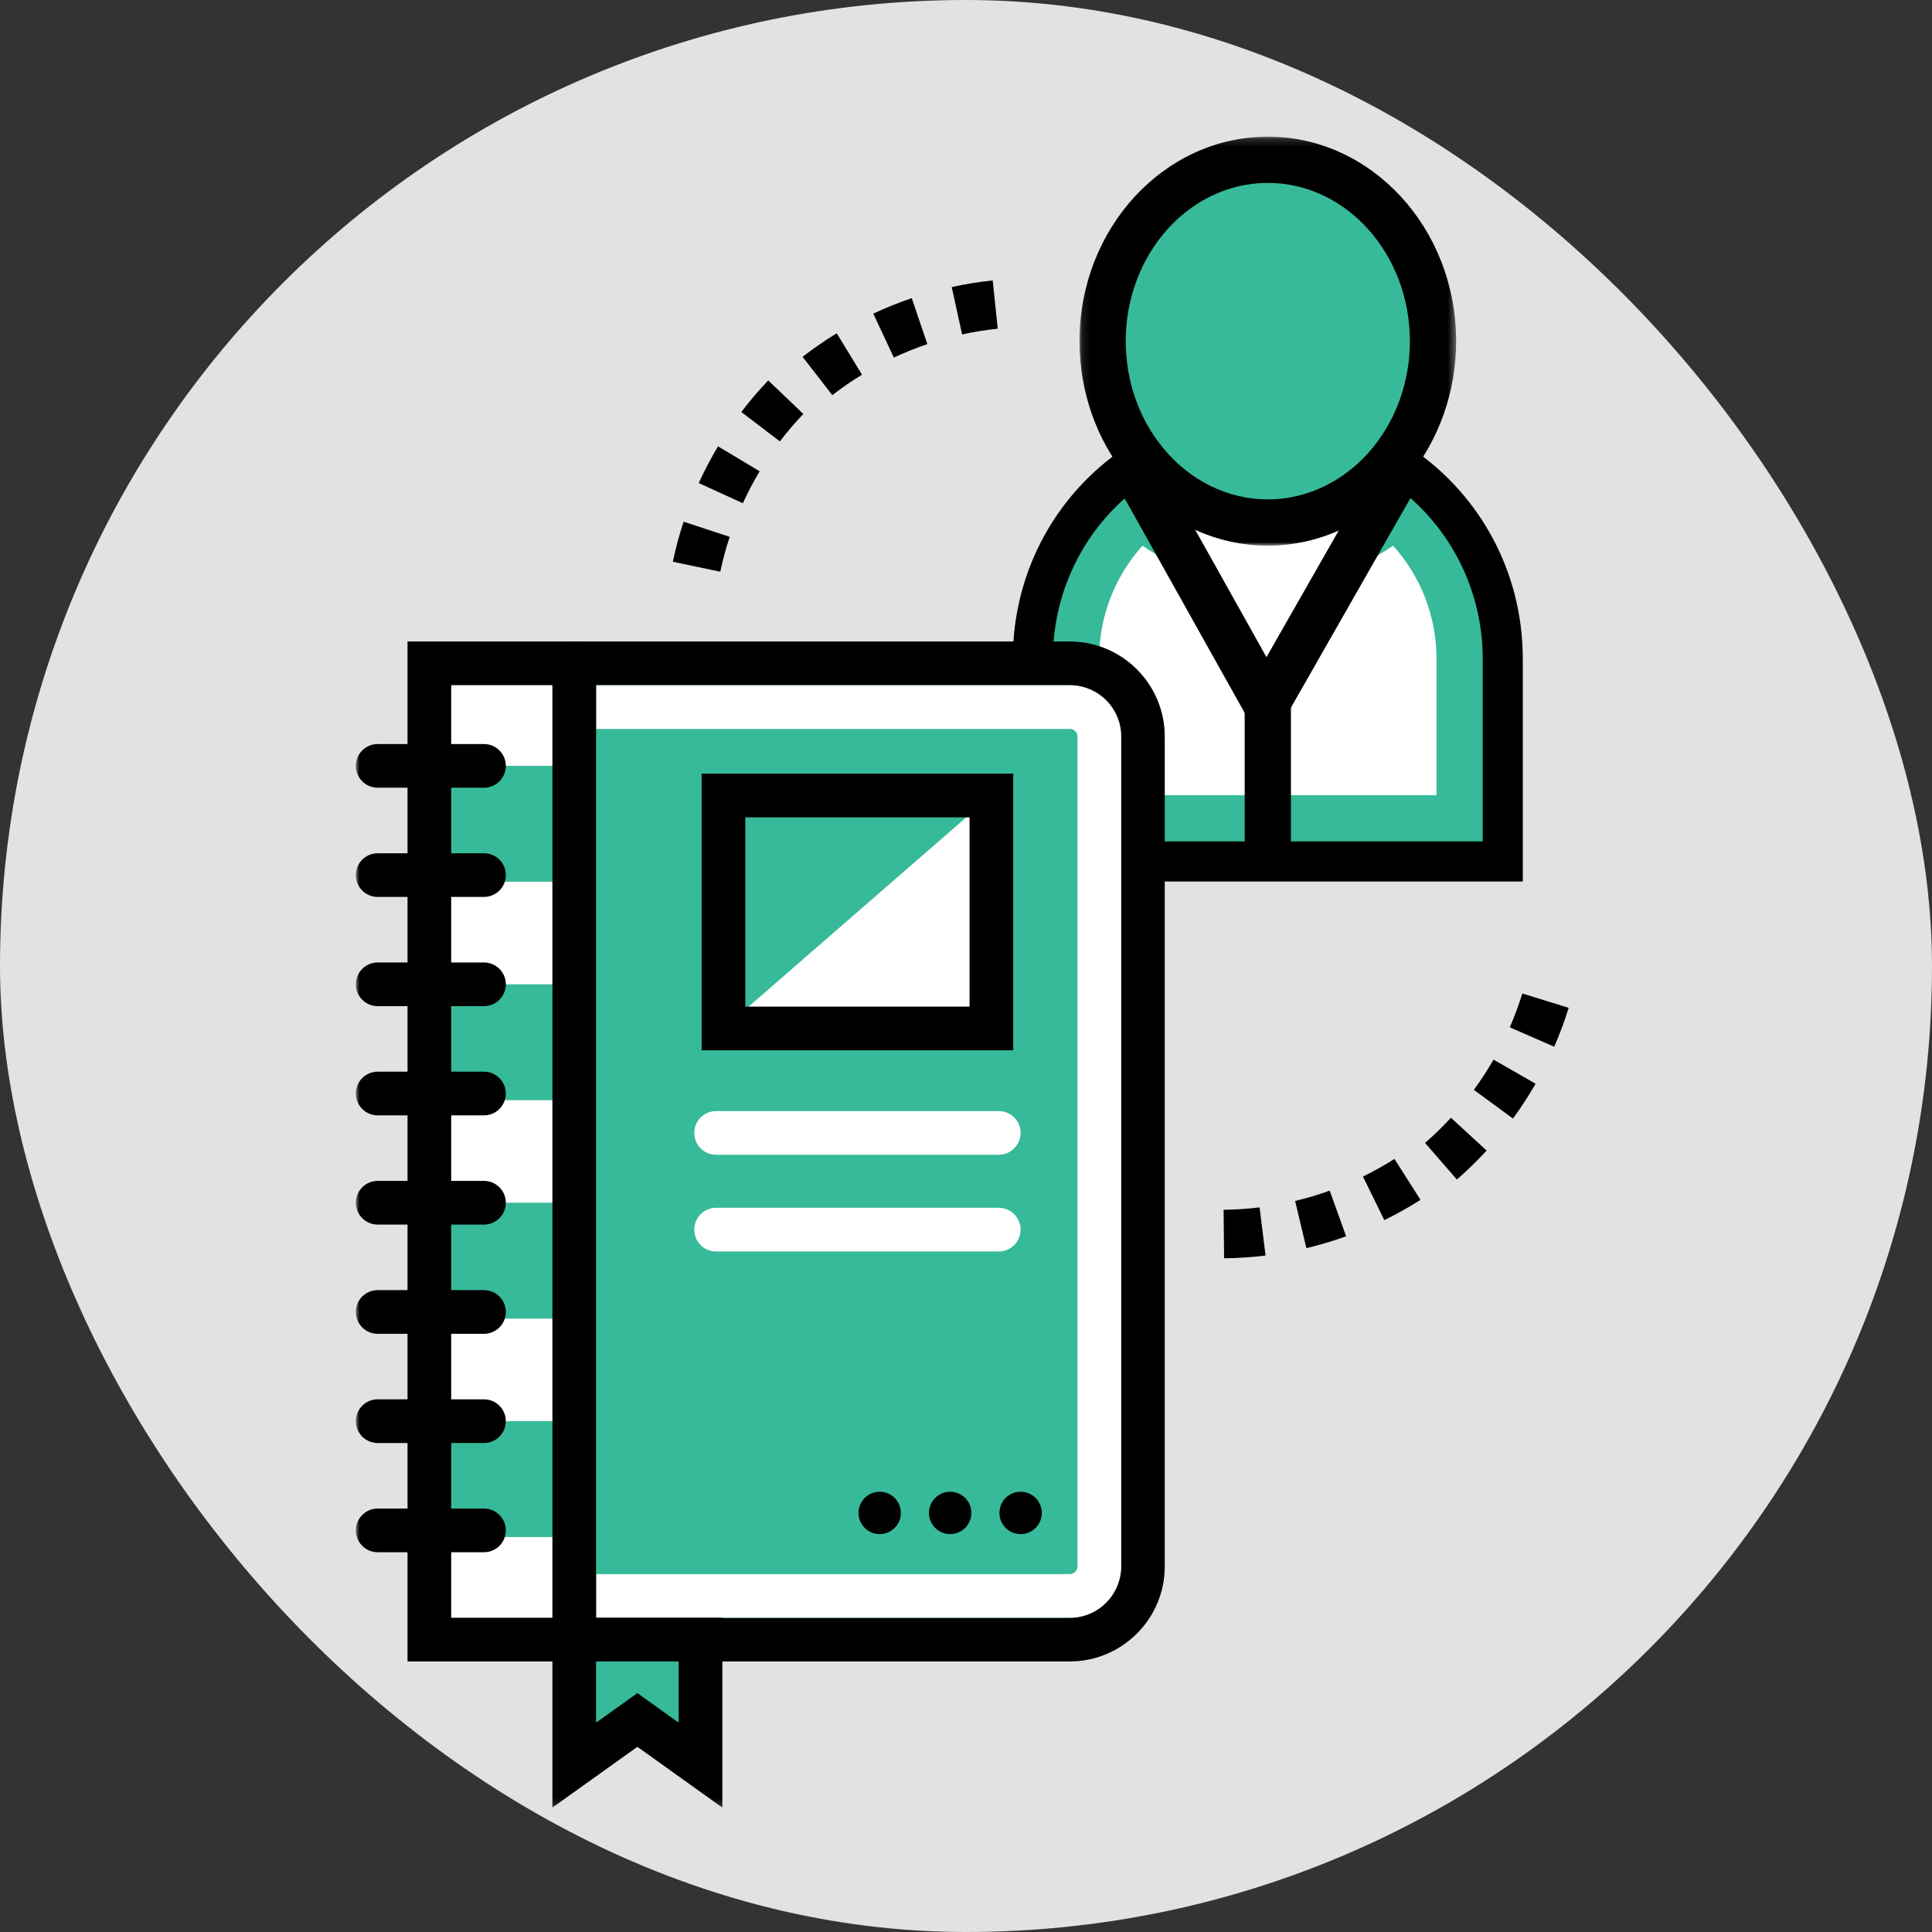
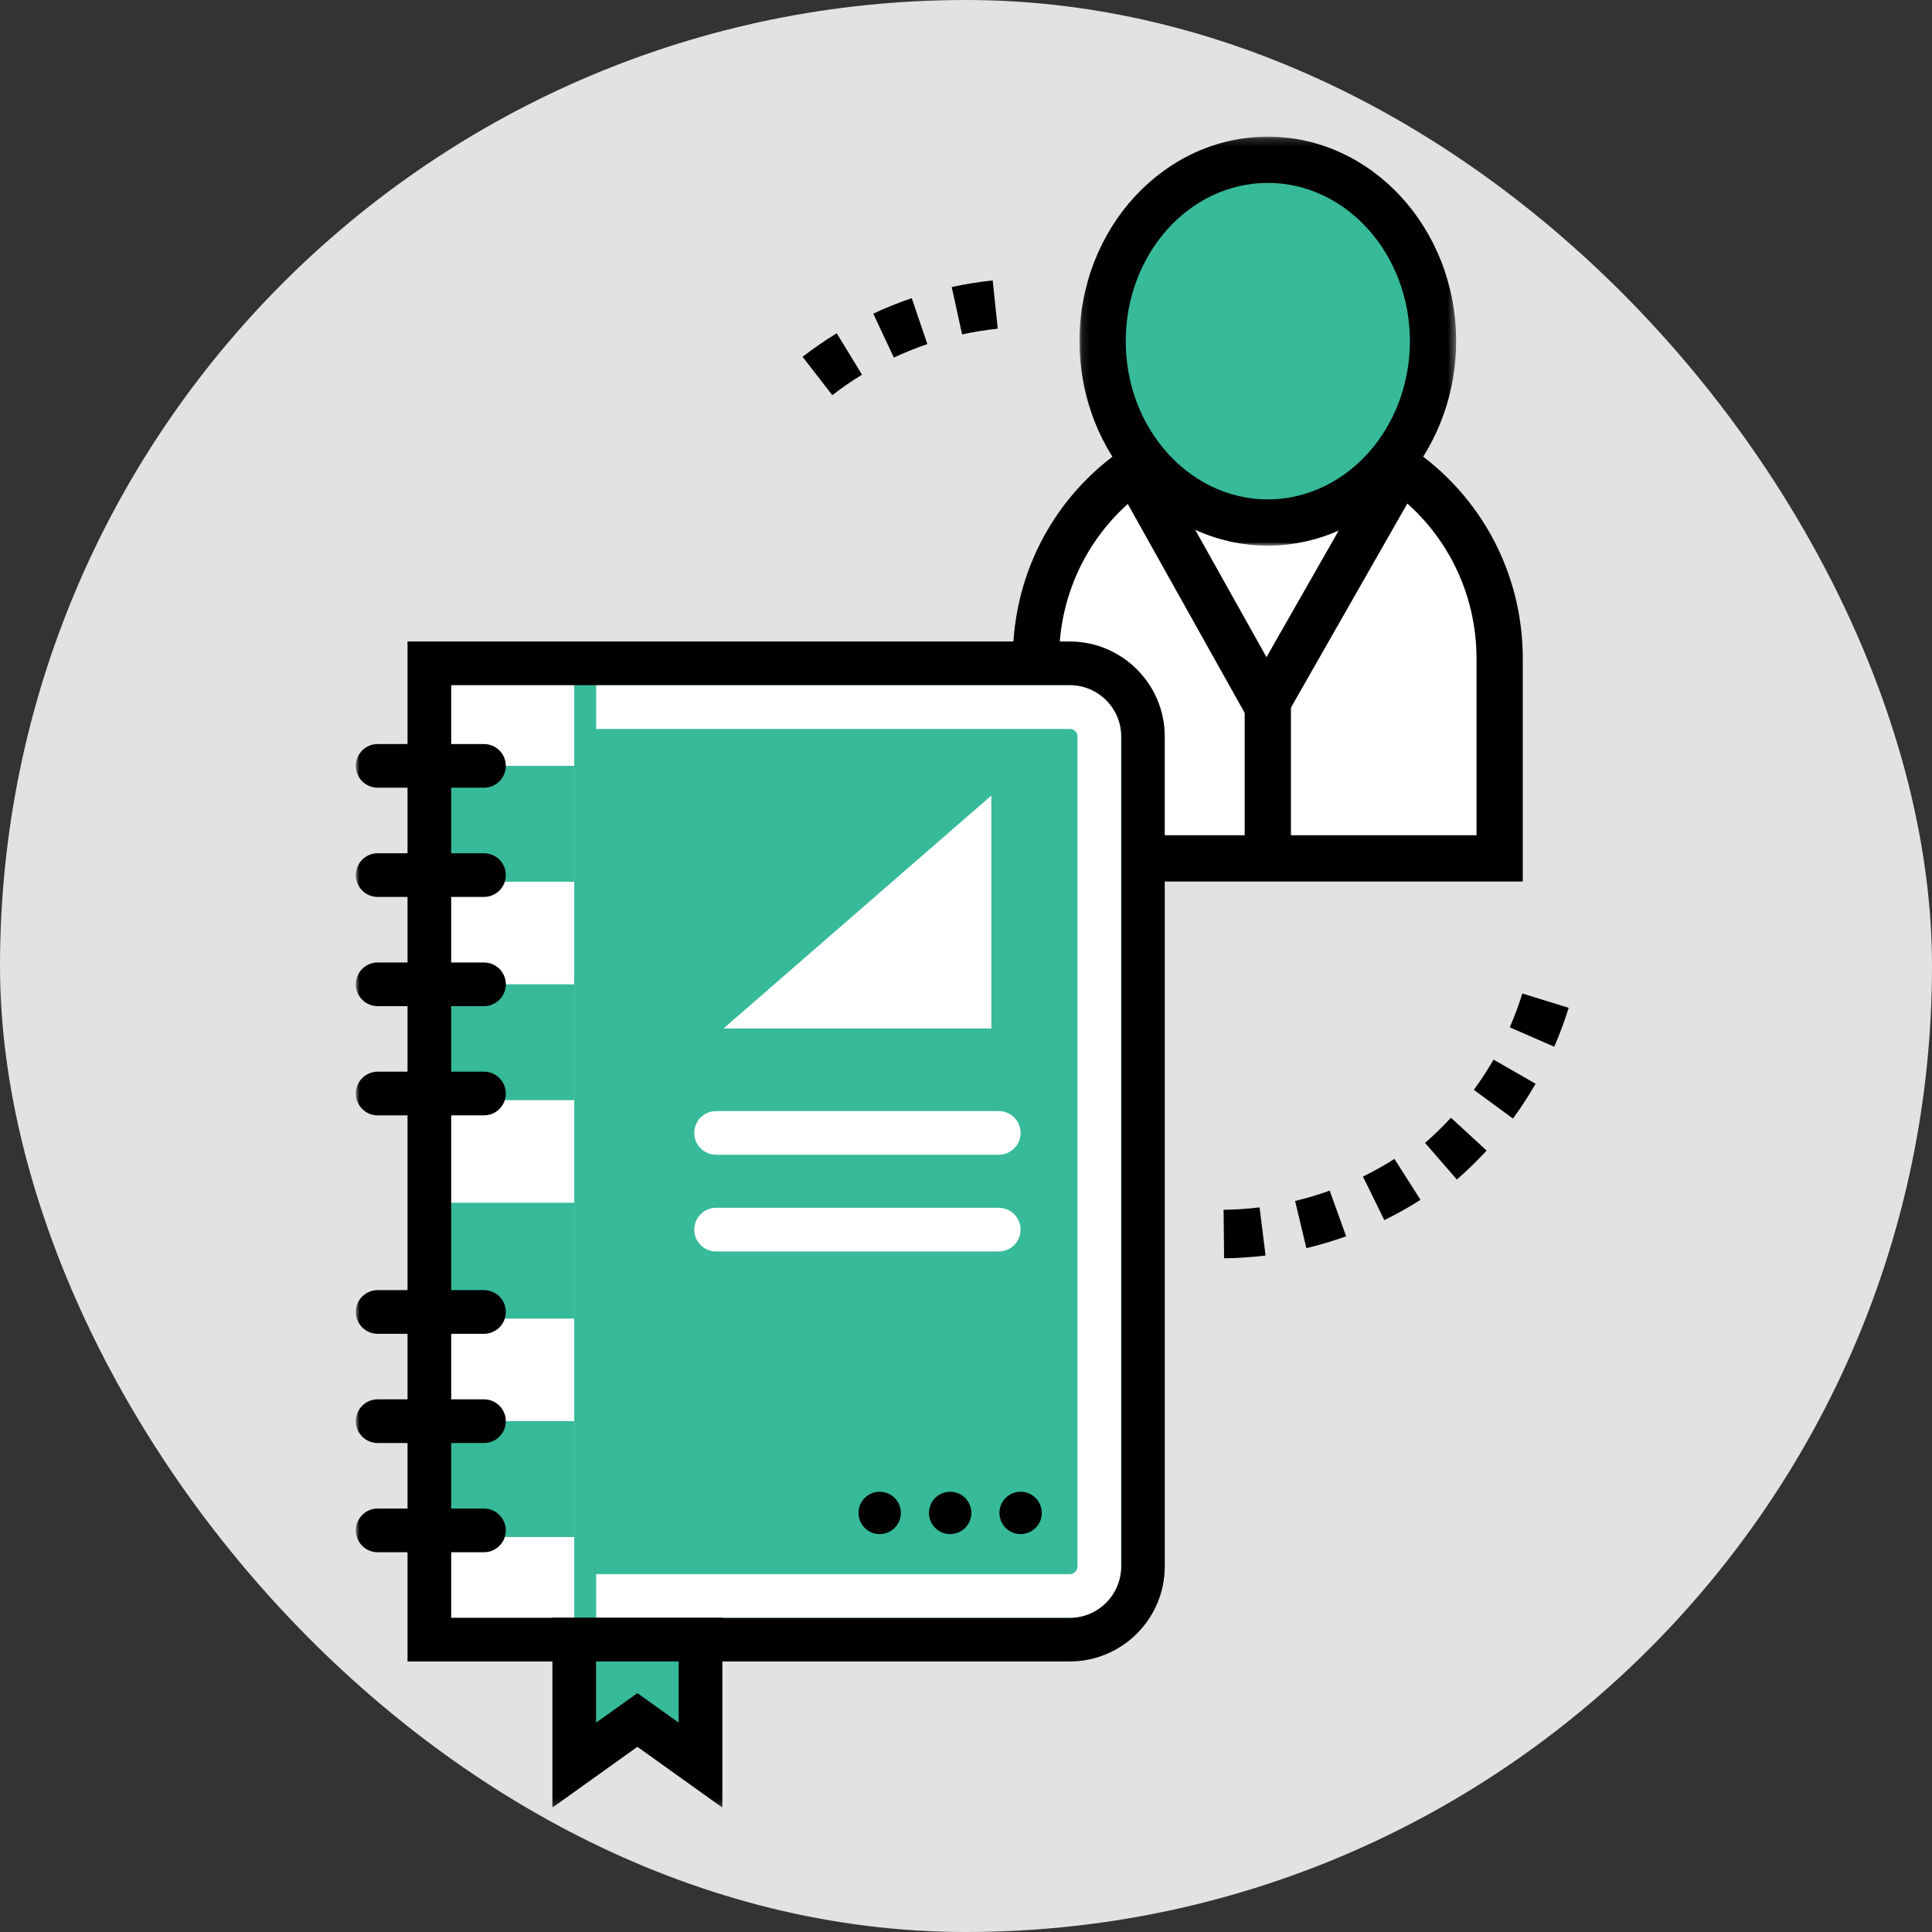
<svg xmlns="http://www.w3.org/2000/svg" xmlns:xlink="http://www.w3.org/1999/xlink" width="259px" height="259px" viewBox="0 0 259 259" version="1.1">
  <rect x="0" y="0" width="259" height="259" fill="#333333" stroke="none" />
  <title>Group 2</title>
  <desc>Created with Sketch.</desc>
  <defs>
    <polygon id="path-1" points="0.114 0.179 50.604 0.179 50.604 55.008 0.114 55.008" />
    <polygon id="path-3" points="0 224.821 162.59 224.821 162.59 0.821 0 0.821" />
  </defs>
  <g id="BTTV" stroke="none" stroke-width="1" fill="none" fill-rule="evenodd">
    <g id="Desktop/Features/Audit-Trail" transform="translate(-245, -2082)">
      <g id="Feat-3-Copy" transform="translate(-360, 1999)">
        <g id="Group-2" transform="translate(605, 83)">
          <rect id="Rectangle" fill="#E2E1E3" x="0" y="0" width="259" height="259" rx="129.5" />
          <g id="Illustration/InductionTraining" transform="translate(4, 5)">
            <g id="Group-53" transform="translate(43.704, 12.5)">
              <path d="M153.338,70.807 L153.338,97.572 L91.176,97.572 L91.176,70.807 C91.176,59.704 96.997,49.951 105.782,44.474 C109.82,49.436 115.706,52.55 122.257,52.55 C128.787,52.55 134.672,49.436 138.732,44.474 C147.517,49.951 153.338,59.704 153.338,70.807" id="Fill-1" fill="#FFFFFF" />
              <path d="M94.276,94.472 L150.238,94.472 L150.238,70.807 C150.238,61.956 146.155,53.813 139.199,48.553 C134.579,53.093 128.542,55.651 122.257,55.651 C115.954,55.651 109.915,53.096 105.311,48.556 C98.357,53.815 94.276,61.958 94.276,70.807 L94.276,94.472 Z M156.437,100.671 L88.077,100.671 L88.077,70.807 C88.077,58.943 94.083,48.115 104.143,41.843 L106.462,40.396 L108.187,42.516 C111.773,46.924 116.902,49.452 122.257,49.452 C127.593,49.452 132.724,46.922 136.333,42.511 L138.059,40.401 L140.371,41.843 C150.431,48.115 156.437,58.943 156.437,70.807 L156.437,100.671 Z" id="Fill-3" fill="#000000" />
-               <path d="M99.645,89.101 L144.869,89.101 L144.869,70.807 C144.869,65.157 142.771,59.758 139.042,55.65 C134.075,59.131 128.213,61.019 122.257,61.019 C116.29,61.019 110.423,59.131 105.466,55.655 C101.741,59.762 99.645,65.157 99.645,70.807 L99.645,89.101 Z M151.068,95.3 L93.446,95.3 L93.446,70.807 C93.446,62.52 96.994,54.653 103.178,49.223 L105.193,47.456 L107.233,49.192 C111.493,52.822 116.83,54.82 122.257,54.82 C127.67,54.82 133.005,52.819 137.278,49.19 L139.318,47.456 L141.329,49.222 C147.518,54.65 151.068,62.518 151.068,70.807 L151.068,95.3 Z" id="Fill-5" fill="#37BA99" />
              <path d="M140.212,45.465 L122.062,76.891 L104.233,45.509 C104.728,45.143 105.243,44.799 105.78,44.477 C109.818,49.439 115.703,52.554 122.255,52.554 C128.785,52.554 134.67,49.439 138.73,44.477 C139.246,44.799 139.739,45.122 140.212,45.465" id="Fill-7" fill="#FFFFFF" />
              <path d="M122.026,83.2 L102.949,49.107 C102.113,47.612 102.645,45.724 104.14,44.889 C105.634,44.053 107.522,44.588 108.358,46.079 L122.077,70.598 L137.377,43.772 C138.224,42.286 140.119,41.77 141.605,42.615 C143.091,43.463 143.609,45.355 142.762,46.843 L122.026,83.2 Z" id="Fill-9" fill="#000000" />
              <path d="M122.257,100.485 C120.545,100.485 119.157,99.097 119.157,97.385 L119.157,76.898 C119.157,75.187 120.545,73.799 122.257,73.799 C123.969,73.799 125.356,75.187 125.356,76.898 L125.356,97.385 C125.356,99.097 123.969,100.485 122.257,100.485" id="Fill-11" fill="#000000" />
              <path d="M144.403,28.235 C144.403,34.486 142.254,40.157 138.732,44.474 C134.672,49.435 128.787,52.55 122.257,52.55 C115.706,52.55 109.82,49.435 105.782,44.474 C102.238,40.157 100.111,34.486 100.111,28.235 C100.111,14.789 110.014,3.92 122.257,3.92 C134.479,3.92 144.403,14.789 144.403,28.235" id="Fill-13" fill="#37BA99" />
              <g id="Group-17" transform="translate(96.898, 0.642)">
                <mask id="mask-2" fill="white">
                  <use xlink:href="#path-1" />
                </mask>
                <g id="Clip-16" />
                <path d="M25.359,6.378 C14.857,6.378 6.313,15.894 6.313,27.593 C6.313,32.895 8.077,37.963 11.279,41.863 C14.875,46.282 20.004,48.809 25.359,48.809 C30.695,48.809 35.826,46.279 39.436,41.869 C42.639,37.941 44.405,32.871 44.405,27.593 C44.405,15.894 35.861,6.378 25.359,6.378 M25.359,55.008 C18.131,55.008 11.249,51.647 6.481,45.787 C2.378,40.791 0.114,34.326 0.114,27.593 C0.114,12.477 11.44,0.179 25.359,0.179 C39.279,0.179 50.604,12.477 50.604,27.593 C50.604,34.296 48.343,40.759 44.235,45.791 C39.441,51.65 32.562,55.008 25.359,55.008" id="Fill-15" fill="#000000" mask="url(#mask-2)" />
              </g>
              <path d="M154.691,120.222 C155.336,118.743 155.903,117.216 156.376,115.686 L162.589,117.606 C162.047,119.367 161.394,121.121 160.654,122.819 L154.691,120.222 Z M149.876,128.603 C150.826,127.308 151.714,125.944 152.515,124.549 L158.156,127.787 C157.235,129.392 156.213,130.96 155.122,132.45 L149.876,128.603 Z M143.335,135.715 C144.55,134.659 145.717,133.524 146.805,132.342 L151.591,136.744 C150.342,138.104 148.998,139.41 147.601,140.624 L143.335,135.715 Z" id="Fill-18" fill="#000000" />
              <path d="M135.013,140.227 C136.462,139.518 137.882,138.722 139.234,137.862 L142.726,143.349 C141.172,144.338 139.539,145.253 137.876,146.068 L135.013,140.227 Z M125.916,143.498 C127.478,143.126 129.038,142.661 130.553,142.116 L132.755,148.236 C131.014,148.863 129.22,149.396 127.425,149.825 L125.916,143.498 Z M116.328,144.682 C117.937,144.664 119.56,144.555 121.155,144.358 L121.953,150.812 C120.12,151.04 118.251,151.164 116.4,151.186 L116.328,144.682 Z" id="Fill-20" fill="#000000" />
-               <path d="M50.116,54.471 C49.611,56.002 49.188,57.575 48.858,59.143 L42.494,57.806 C42.871,56.002 43.358,54.196 43.938,52.436 L50.116,54.471 Z M54.135,45.678 C53.308,47.056 52.551,48.497 51.882,49.961 L45.966,47.258 C46.735,45.576 47.606,43.919 48.555,42.335 L54.135,45.678 Z M59.989,37.993 C58.877,39.157 57.82,40.394 56.846,41.672 L51.673,37.732 C52.791,36.261 54.008,34.837 55.287,33.5 L59.989,37.993 Z" id="Fill-22" fill="#000000" />
              <path d="M67.857,32.729 C66.481,33.569 65.14,34.494 63.874,35.476 L59.89,30.335 C61.345,29.206 62.886,28.144 64.467,27.178 L67.857,32.729 Z M76.613,28.63 C75.092,29.145 73.581,29.753 72.124,30.435 L69.364,24.545 C71.04,23.76 72.777,23.063 74.525,22.469 L76.613,28.63 Z M86.051,26.564 C84.45,26.73 82.843,26.99 81.274,27.333 L79.882,20.98 C81.687,20.584 83.536,20.287 85.376,20.094 L86.051,26.564 Z" id="Fill-24" fill="#000000" />
              <mask id="mask-4" fill="white">
                <use xlink:href="#path-3" />
              </mask>
              <g id="Clip-27" />
              <polygon id="Fill-26" fill="#FFFFFF" mask="url(#mask-4)" points="7.205 201.79 32.967 201.79 32.967 70.639 7.205 70.639" />
              <path d="M29.278,202.303 L95.702,202.303 C101.122,202.303 105.514,197.91 105.514,192.492 L105.514,81.237 C105.514,75.818 101.122,71.425 95.702,71.425 L29.278,71.425 L29.278,202.303 Z" id="Fill-28" fill="#37BA99" mask="url(#mask-4)" />
              <polygon id="Fill-29" fill="#37BA99" mask="url(#mask-4)" points="9.856 100.702 29.279 100.702 29.279 85.172 9.856 85.172" />
              <polygon id="Fill-30" fill="#37BA99" mask="url(#mask-4)" points="9.856 129.985 29.279 129.985 29.279 114.455 9.856 114.455" />
              <polygon id="Fill-31" fill="#37BA99" mask="url(#mask-4)" points="9.856 159.268 29.279 159.268 29.279 143.737 9.856 143.737" />
              <polygon id="Fill-32" fill="#37BA99" mask="url(#mask-4)" points="9.856 188.551 29.279 188.551 29.279 173.02 9.856 173.02" />
              <path d="M12.782,199.376 L95.702,199.376 C99.499,199.376 102.586,196.287 102.586,192.491 L102.586,81.237 C102.586,77.442 99.499,74.353 95.702,74.353 L12.782,74.353 L12.782,199.376 Z M95.702,205.231 L6.928,205.231 L6.928,68.498 L95.702,68.498 C102.727,68.498 108.441,74.212 108.441,81.237 L108.441,192.491 C108.441,199.516 102.727,205.231 95.702,205.231 L95.702,205.231 Z" id="Fill-33" fill="#000000" mask="url(#mask-4)" />
              <path d="M95.708,74.364 L32.218,74.364 L32.218,80.219 L95.708,80.219 C96.271,80.219 96.739,80.664 96.739,81.226 L96.739,192.492 C96.739,193.055 96.271,193.523 95.708,193.523 L32.218,193.523 L32.218,199.378 L95.708,199.378 C99.503,199.378 102.594,196.287 102.594,192.492 L102.594,81.226 C102.594,77.431 99.503,74.364 95.708,74.364" id="Fill-34" fill="#FFFFFF" mask="url(#mask-4)" />
              <path d="M73.066,185.319 C73.066,183.75 71.795,182.479 70.227,182.479 C68.658,182.479 67.387,183.75 67.387,185.319 C67.387,186.886 68.658,188.158 70.227,188.158 C71.795,188.158 73.066,186.886 73.066,185.319" id="Fill-35" fill="#000000" mask="url(#mask-4)" />
              <path d="M82.512,185.319 C82.512,183.75 81.241,182.479 79.672,182.479 C78.104,182.479 76.833,183.75 76.833,185.319 C76.833,186.886 78.104,188.158 79.672,188.158 C81.241,188.158 82.512,186.886 82.512,185.319" id="Fill-36" fill="#000000" mask="url(#mask-4)" />
              <path d="M91.957,185.319 C91.957,183.75 90.686,182.479 89.118,182.479 C87.549,182.479 86.278,183.75 86.278,185.319 C86.278,186.886 87.549,188.158 89.118,188.158 C90.686,188.158 91.957,186.886 91.957,185.319" id="Fill-37" fill="#000000" mask="url(#mask-4)" />
              <polygon id="Fill-38" fill="#37BA99" mask="url(#mask-4)" points="29.278 202.303 29.278 219.128 37.741 213.075 46.205 219.128 46.205 202.303" />
              <path d="M37.742,209.477 L43.277,213.435 L43.277,205.231 L32.206,205.231 L32.206,213.435 L37.742,209.477 Z M26.351,224.822 L26.351,199.376 L49.132,199.376 L49.132,224.822 L37.742,216.675 L26.351,224.822 Z" id="Fill-39" fill="#000000" mask="url(#mask-4)" />
              <path d="M86.187,137.303 L48.293,137.303 C46.676,137.303 45.366,135.993 45.366,134.377 C45.366,132.759 46.676,131.449 48.293,131.449 L86.187,131.449 C87.804,131.449 89.114,132.759 89.114,134.377 C89.114,135.993 87.804,137.303 86.187,137.303" id="Fill-40" fill="#FFFFFF" mask="url(#mask-4)" />
              <path d="M86.187,150.271 L48.293,150.271 C46.676,150.271 45.366,148.959 45.366,147.343 C45.366,145.726 46.676,144.415 48.293,144.415 L86.187,144.415 C87.804,144.415 89.114,145.726 89.114,147.343 C89.114,148.959 87.804,150.271 86.187,150.271" id="Fill-41" fill="#FFFFFF" mask="url(#mask-4)" />
              <polygon id="Fill-42" fill="#FFFFFF" mask="url(#mask-4)" points="49.282 120.374 85.199 120.374 85.199 89.144" />
-               <path d="M52.209,117.447 L82.271,117.447 L82.271,92.072 L52.209,92.072 L52.209,117.447 Z M46.353,123.302 L88.126,123.302 L88.126,86.217 L46.353,86.217 L46.353,123.302 Z" id="Fill-43" fill="#000000" mask="url(#mask-4)" />
              <path d="M17.178,190.589 L2.927,190.589 C1.31,190.589 0,189.278 0,187.662 C0,186.044 1.31,184.734 2.927,184.734 L17.178,184.734 C18.794,184.734 20.105,186.044 20.105,187.662 C20.105,189.278 18.794,190.589 17.178,190.589" id="Fill-44" fill="#000000" mask="url(#mask-4)" />
              <path d="M17.178,175.947 L2.927,175.947 C1.31,175.947 0,174.637 0,173.02 C0,171.403 1.31,170.092 2.927,170.092 L17.178,170.092 C18.794,170.092 20.105,171.403 20.105,173.02 C20.105,174.637 18.794,175.947 17.178,175.947" id="Fill-45" fill="#000000" mask="url(#mask-4)" />
              <path d="M17.178,161.307 L2.927,161.307 C1.31,161.307 0,159.996 0,158.379 C0,156.762 1.31,155.452 2.927,155.452 L17.178,155.452 C18.794,155.452 20.105,156.762 20.105,158.379 C20.105,159.996 18.794,161.307 17.178,161.307" id="Fill-46" fill="#000000" mask="url(#mask-4)" />
-               <path d="M17.178,146.664 L2.927,146.664 C1.31,146.664 0,145.354 0,143.738 C0,142.12 1.31,140.809 2.927,140.809 L17.178,140.809 C18.794,140.809 20.105,142.12 20.105,143.738 C20.105,145.354 18.794,146.664 17.178,146.664" id="Fill-47" fill="#000000" mask="url(#mask-4)" />
              <path d="M17.178,132.024 L2.927,132.024 C1.31,132.024 0,130.713 0,129.097 C0,127.479 1.31,126.169 2.927,126.169 L17.178,126.169 C18.794,126.169 20.105,127.479 20.105,129.097 C20.105,130.713 18.794,132.024 17.178,132.024" id="Fill-48" fill="#000000" mask="url(#mask-4)" />
              <path d="M17.178,117.382 L2.927,117.382 C1.31,117.382 0,116.072 0,114.455 C0,112.838 1.31,111.527 2.927,111.527 L17.178,111.527 C18.794,111.527 20.105,112.838 20.105,114.455 C20.105,116.072 18.794,117.382 17.178,117.382" id="Fill-49" fill="#000000" mask="url(#mask-4)" />
              <path d="M17.178,102.741 L2.927,102.741 C1.31,102.741 0,101.431 0,99.814 C0,98.197 1.31,96.887 2.927,96.887 L17.178,96.887 C18.794,96.887 20.105,98.197 20.105,99.814 C20.105,101.431 18.794,102.741 17.178,102.741" id="Fill-50" fill="#000000" mask="url(#mask-4)" />
              <path d="M17.178,88.099 L2.927,88.099 C1.31,88.099 0,86.789 0,85.173 C0,83.555 1.31,82.244 2.927,82.244 L17.178,82.244 C18.794,82.244 20.105,83.555 20.105,85.173 C20.105,86.789 18.794,88.099 17.178,88.099" id="Fill-51" fill="#000000" mask="url(#mask-4)" />
-               <path d="M29.279,205.231 C27.662,205.231 26.351,203.92 26.351,202.304 L26.351,71.426 C26.351,69.808 27.662,68.498 29.279,68.498 C30.895,68.498 32.206,69.808 32.206,71.426 L32.206,202.304 C32.206,203.92 30.895,205.231 29.279,205.231" id="Fill-52" fill="#000000" mask="url(#mask-4)" />
            </g>
          </g>
        </g>
      </g>
      <g id="dfdfdfd" />
    </g>
  </g>
</svg>